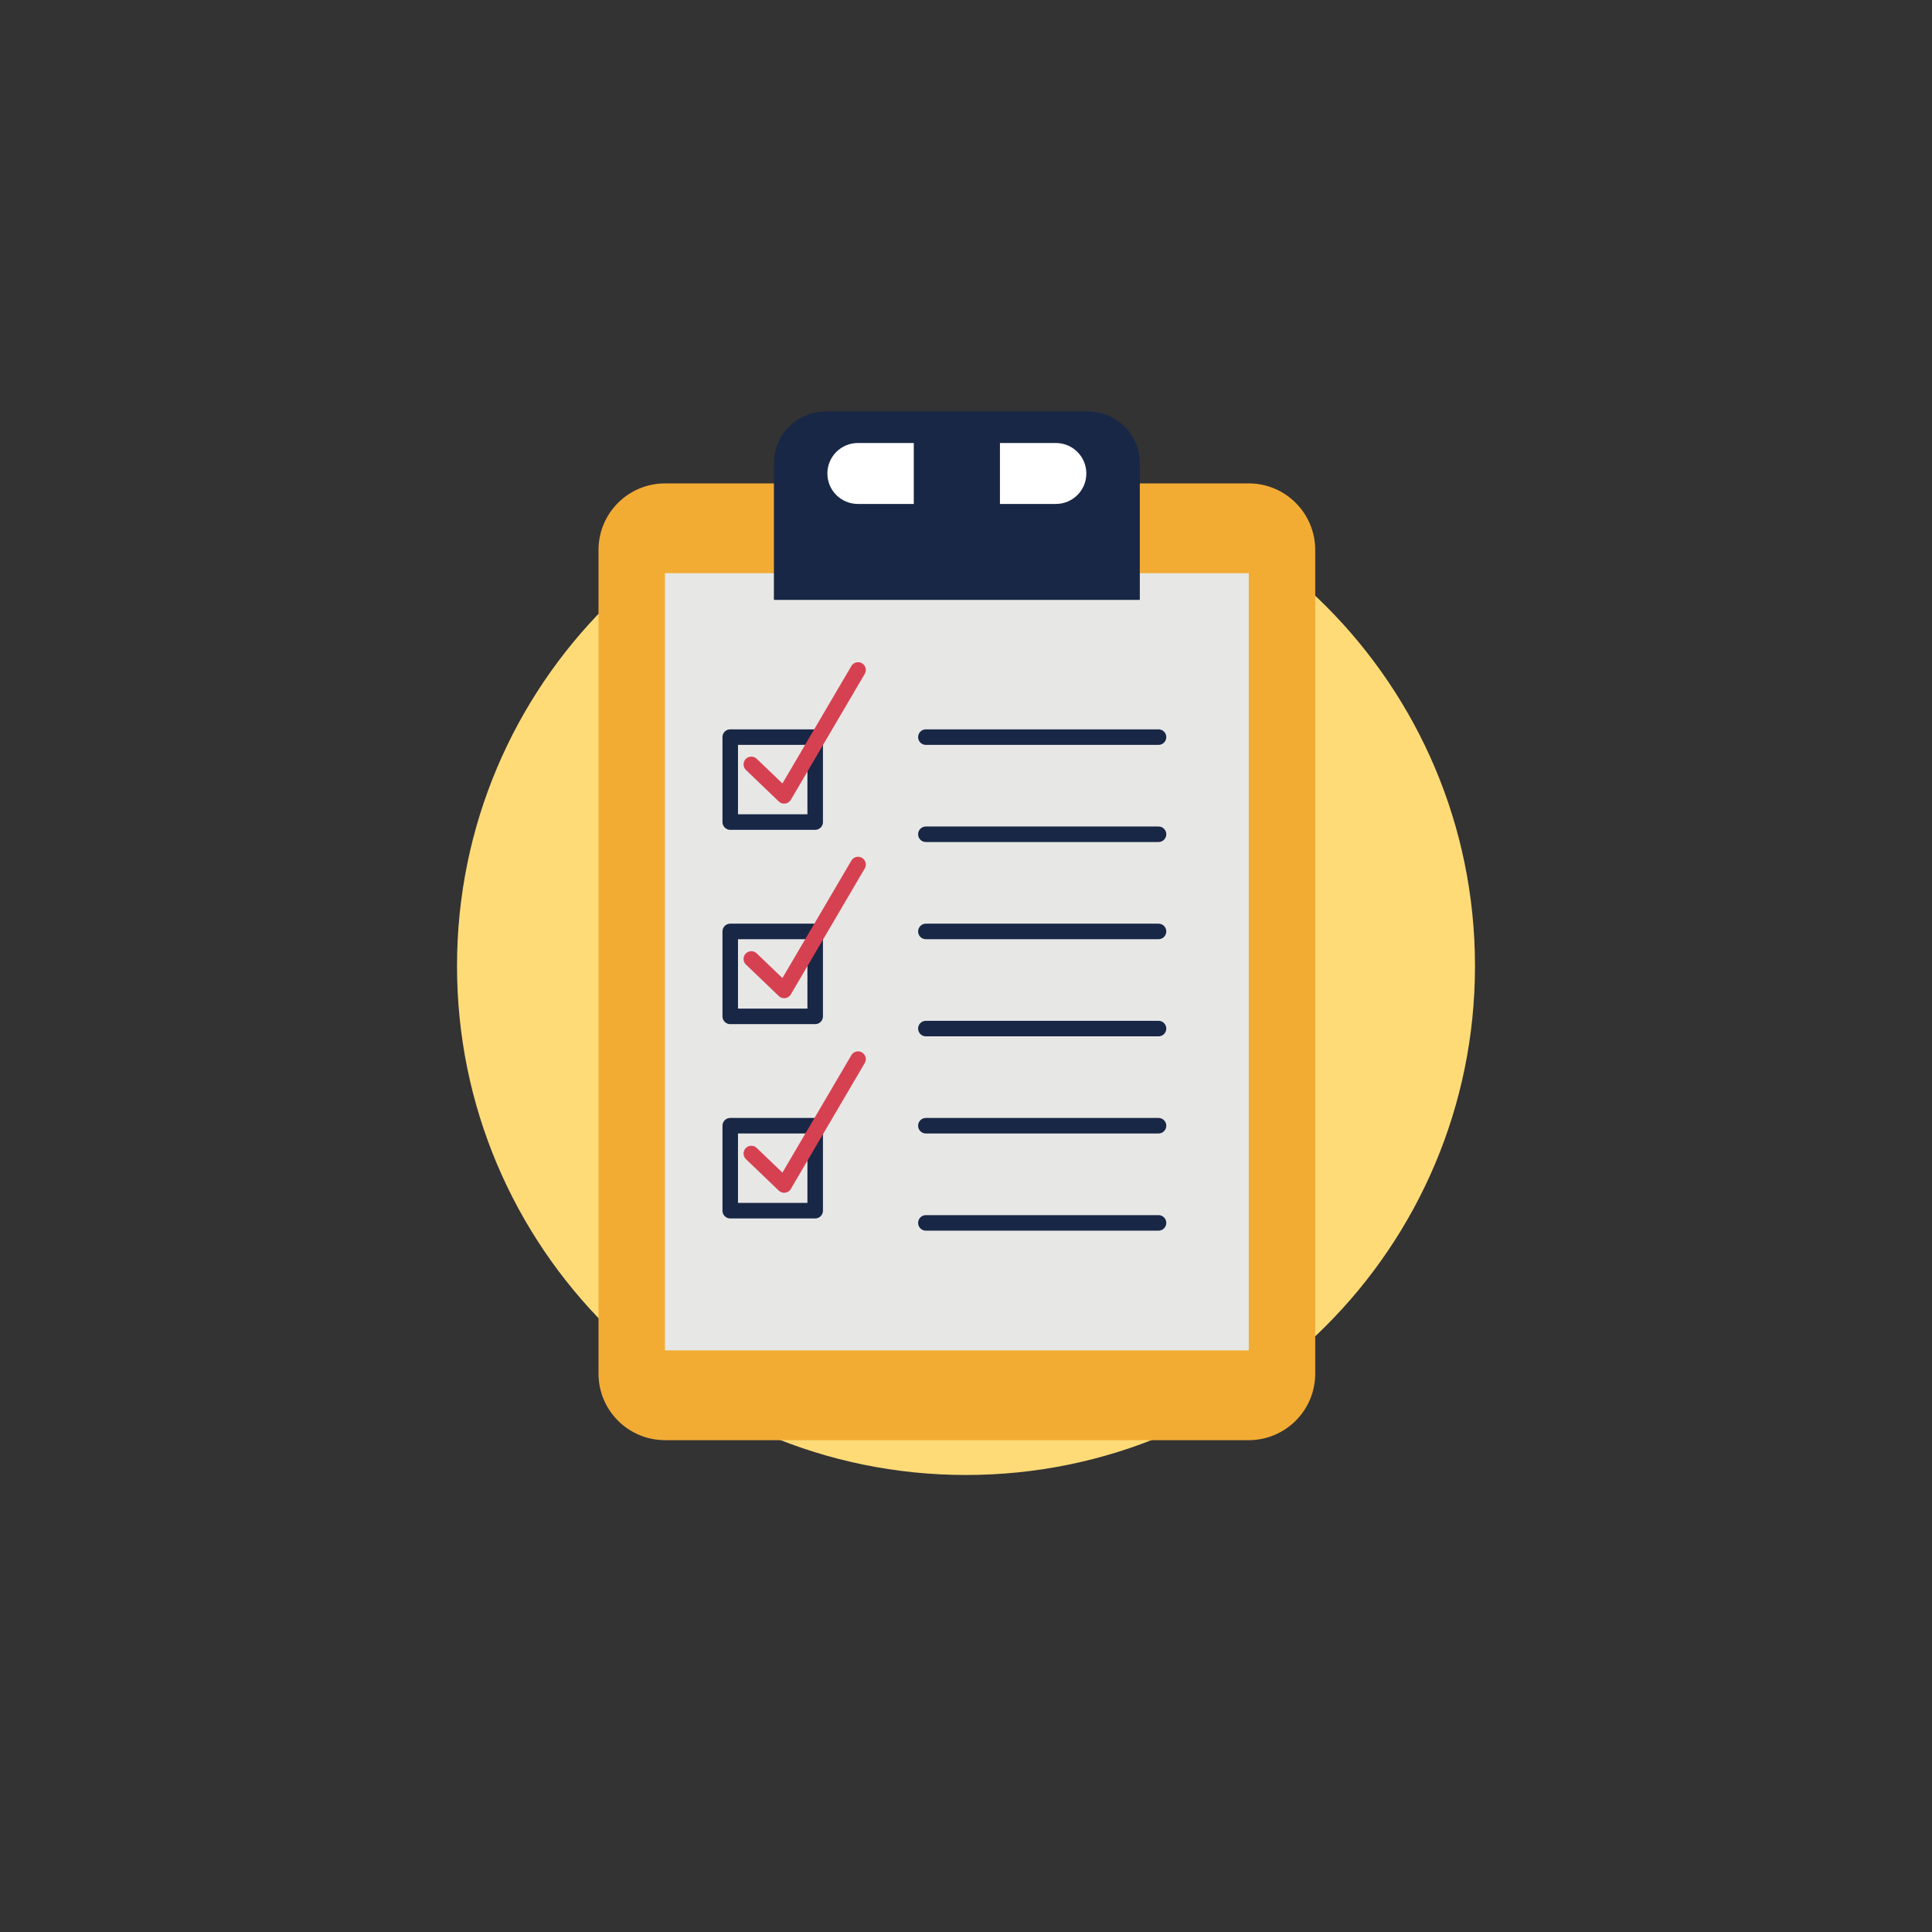
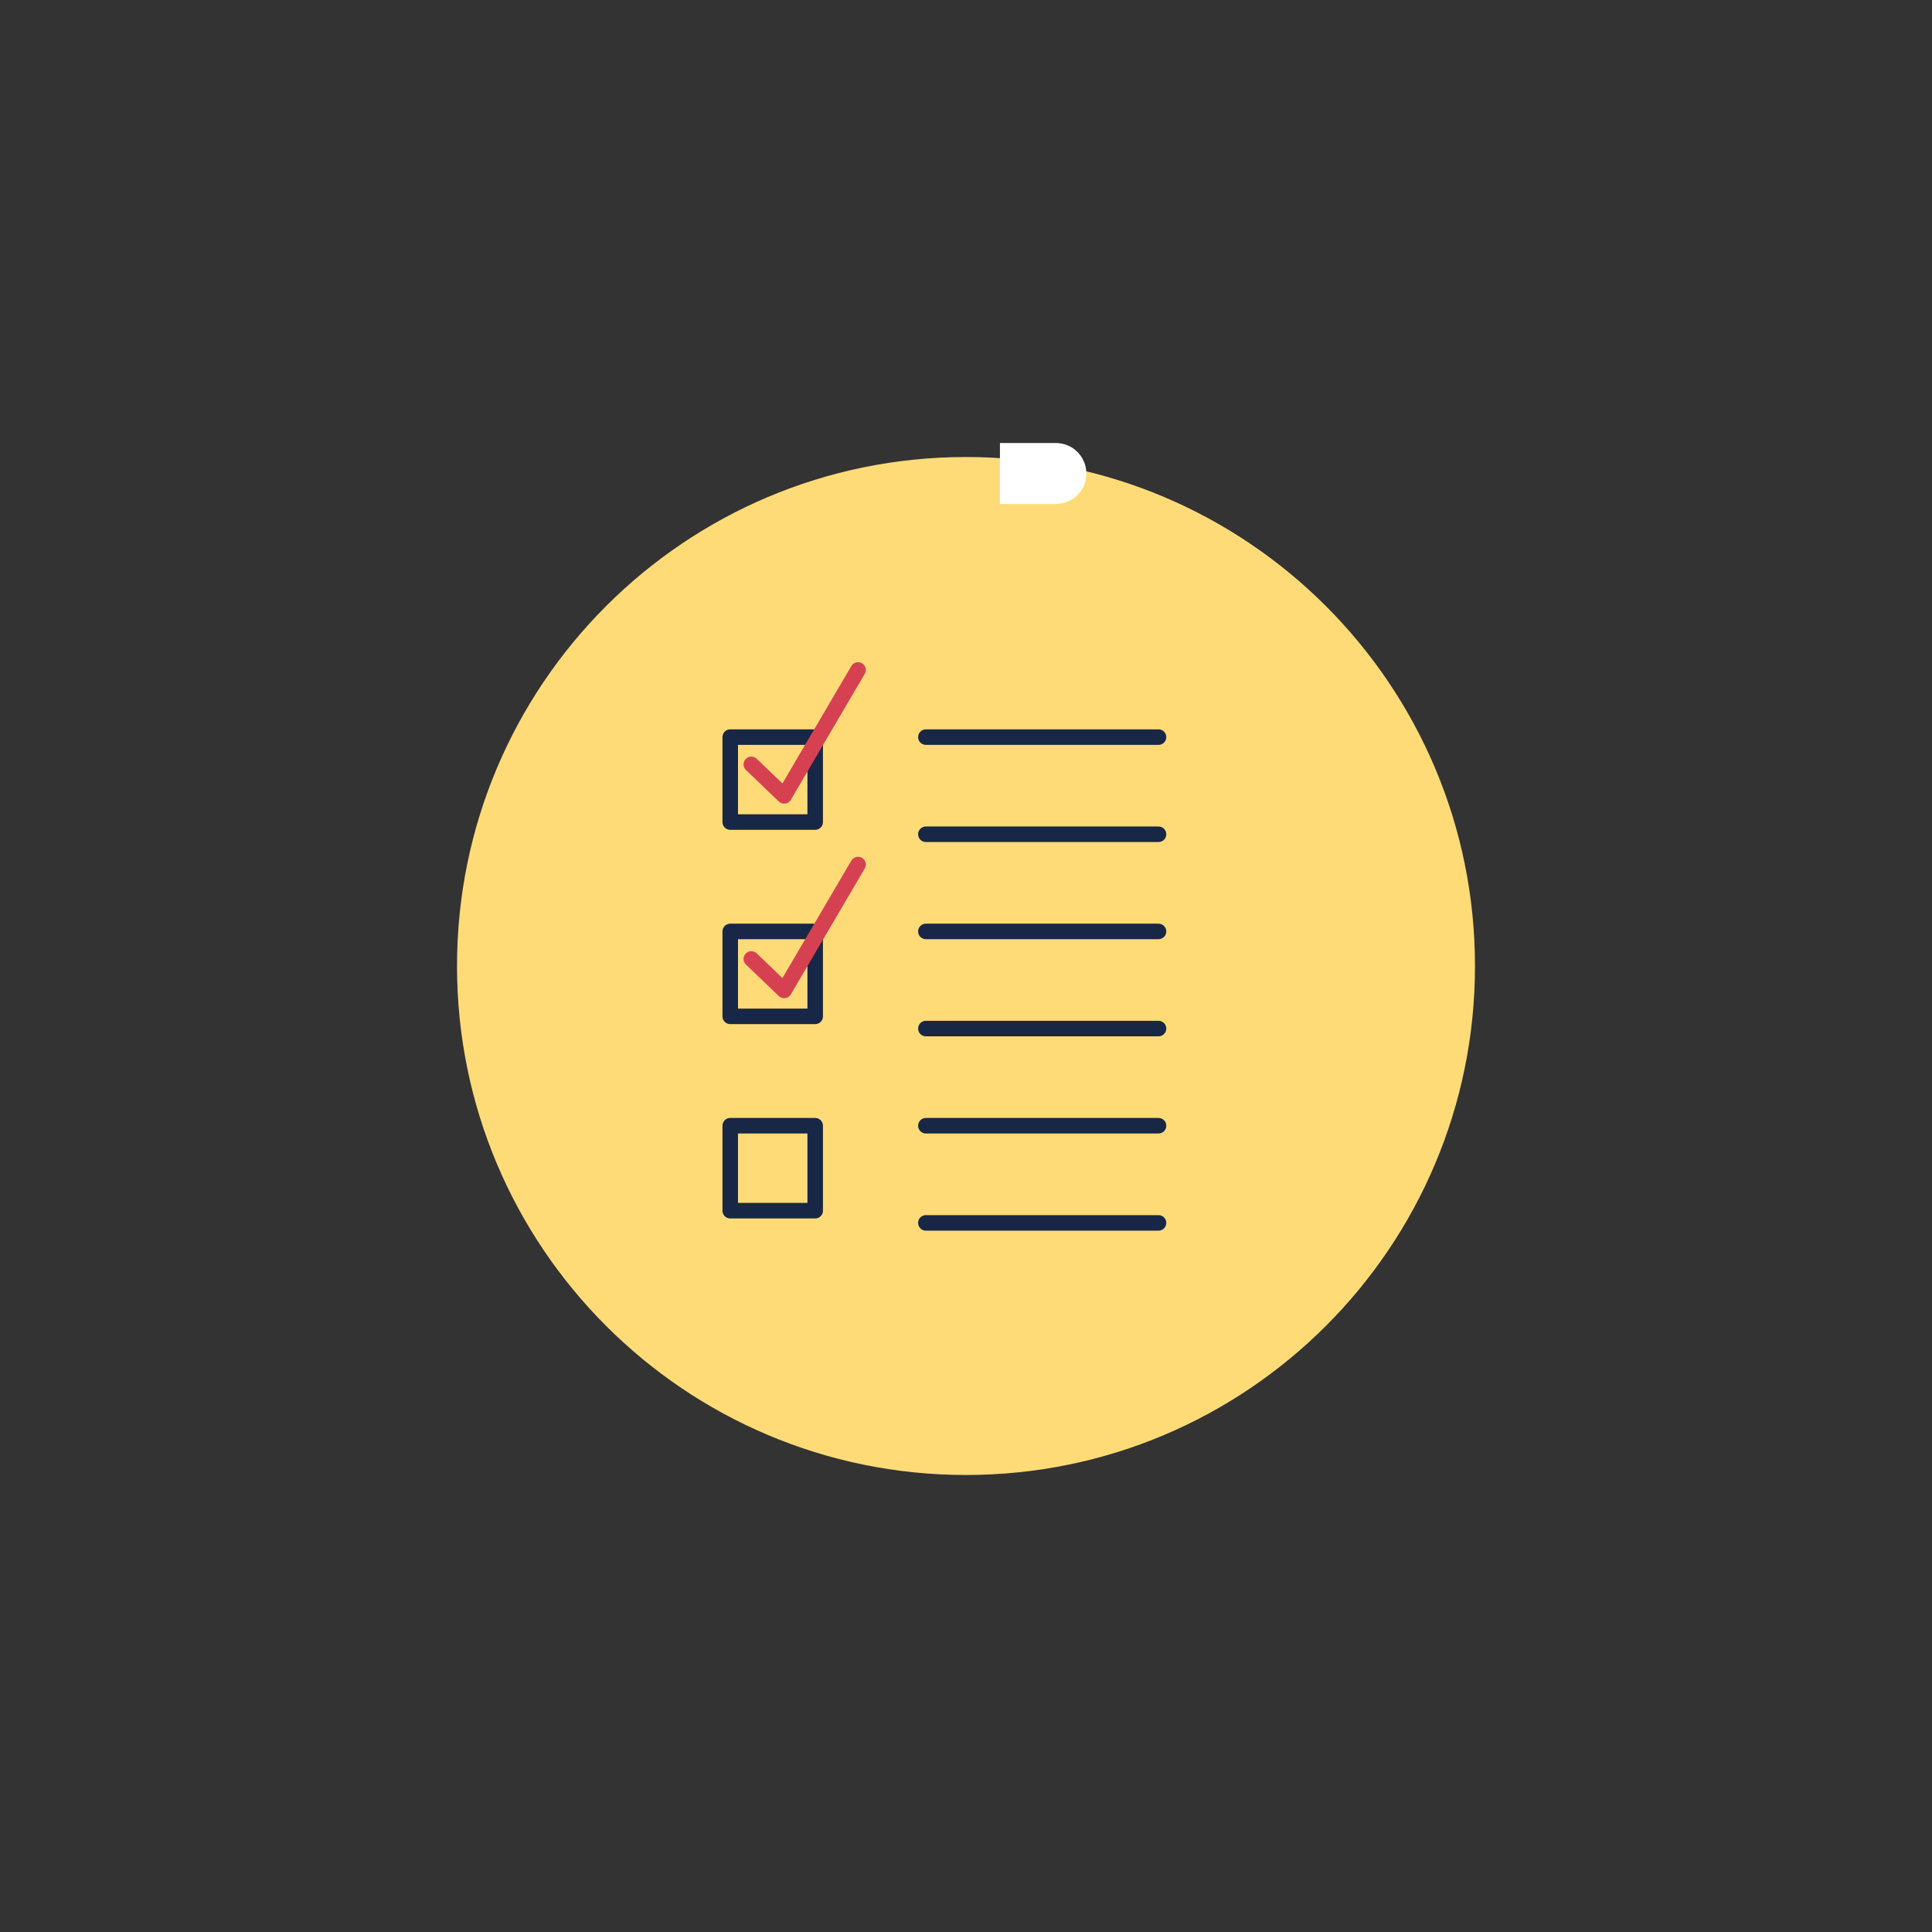
<svg xmlns="http://www.w3.org/2000/svg" width="1080" viewBox="0 0 810 810" height="1080" preserveAspectRatio="xMidYMid meet">
  <rect x="0" y="0" width="810" height="810" fill="#333333" stroke="none" />
  <defs>
    <clipPath id="705b7adbac">
      <path d="M 191.605 191.605 L 618.395 191.605 L 618.395 618.395 L 191.605 618.395 Z M 191.605 191.605 " clip-rule="nonzero" />
    </clipPath>
    <clipPath id="1d748c8e8d">
      <path d="M 405 191.605 C 287.145 191.605 191.605 287.145 191.605 405 C 191.605 522.855 287.145 618.395 405 618.395 C 522.855 618.395 618.395 522.855 618.395 405 C 618.395 287.145 522.855 191.605 405 191.605 Z M 405 191.605 " clip-rule="nonzero" />
    </clipPath>
    <clipPath id="38b13b00f4">
-       <path d="M 250.77 202 L 551.52 202 L 551.52 603.773 L 250.77 603.773 Z M 250.77 202 " clip-rule="nonzero" />
-     </clipPath>
+       </clipPath>
    <clipPath id="5a46833948">
-       <path d="M 324 172.523 L 478 172.523 L 478 252 L 324 252 Z M 324 172.523 " clip-rule="nonzero" />
-     </clipPath>
+       </clipPath>
  </defs>
  <g clip-path="url(#705b7adbac)">
    <g clip-path="url(#1d748c8e8d)">
      <path fill="#ffdb78" d="M 191.605 191.605 L 618.395 191.605 L 618.395 618.395 L 191.605 618.395 Z M 191.605 191.605 " fill-opacity="1" fill-rule="nonzero" />
    </g>
  </g>
  <g clip-path="url(#38b13b00f4)">
    <path fill="#f2ac34" d="M 523.508 603.801 L 278.832 603.801 C 263.414 603.801 250.926 591.305 250.926 575.895 L 250.926 230.582 C 250.926 215.164 263.414 202.664 278.832 202.664 L 523.508 202.664 C 538.926 202.664 551.414 215.164 551.414 230.582 L 551.414 575.895 C 551.414 591.305 538.926 603.801 523.508 603.801 " fill-opacity="1" fill-rule="nonzero" />
  </g>
-   <path fill="#e7e8e6" d="M 523.551 566.152 L 278.781 566.152 L 278.781 240.32 L 523.551 240.32 L 523.551 566.152 " fill-opacity="1" fill-rule="nonzero" />
  <g clip-path="url(#5a46833948)">
    <path fill="#192746" d="M 477.875 251.52 L 324.461 251.52 L 324.461 194.199 C 324.461 182.219 334.176 172.496 346.16 172.496 L 456.176 172.496 C 468.164 172.496 477.875 182.219 477.875 194.199 L 477.875 251.52 " fill-opacity="1" fill-rule="nonzero" />
  </g>
-   <path fill="#ffffff" d="M 383.109 185.734 L 359.66 185.734 C 352.605 185.734 346.883 191.457 346.883 198.512 C 346.883 205.566 352.605 211.281 359.66 211.281 L 383.109 211.281 L 383.109 185.734 " fill-opacity="1" fill-rule="nonzero" />
  <path fill="#ffffff" d="M 442.68 185.734 L 419.23 185.734 L 419.23 211.281 L 442.68 211.281 C 449.734 211.281 455.457 205.566 455.457 198.512 C 455.457 191.457 449.734 185.734 442.68 185.734 " fill-opacity="1" fill-rule="nonzero" />
  <path stroke-linecap="round" transform="matrix(0.217, 0, 0, -0.217, -2.114, 850.266)" fill="none" stroke-linejoin="miter" d="M 1798.588 2494.143 L 2248.055 2494.143 " stroke="#192746" stroke-width="30" stroke-opacity="1" stroke-miterlimit="10" />
  <path stroke-linecap="round" transform="matrix(0.217, 0, 0, -0.217, -2.114, 850.266)" fill="none" stroke-linejoin="miter" d="M 1798.588 2306.454 L 2248.055 2306.454 " stroke="#192746" stroke-width="30" stroke-opacity="1" stroke-miterlimit="10" />
  <path stroke-linecap="round" transform="matrix(0.217, 0, 0, -0.217, -2.114, 850.266)" fill="none" stroke-linejoin="miter" d="M 1798.588 2118.71 L 2248.055 2118.71 " stroke="#192746" stroke-width="30" stroke-opacity="1" stroke-miterlimit="10" />
  <path stroke-linecap="round" transform="matrix(0.217, 0, 0, -0.217, -2.114, 850.266)" fill="none" stroke-linejoin="miter" d="M 1798.588 1931.021 L 2248.055 1931.021 " stroke="#192746" stroke-width="30" stroke-opacity="1" stroke-miterlimit="10" />
  <path stroke-linecap="round" transform="matrix(0.217, 0, 0, -0.217, -2.114, 850.266)" fill="none" stroke-linejoin="miter" d="M 1798.588 1743.332 L 2248.055 1743.332 " stroke="#192746" stroke-width="30" stroke-opacity="1" stroke-miterlimit="10" />
  <path stroke-linecap="round" transform="matrix(0.217, 0, 0, -0.217, -2.114, 850.266)" fill="none" stroke-linejoin="miter" d="M 1798.588 1555.589 L 2248.055 1555.589 " stroke="#192746" stroke-width="30" stroke-opacity="1" stroke-miterlimit="10" />
  <path stroke-linecap="round" transform="matrix(0.217, 0, 0, -0.217, -2.114, 850.266)" fill="none" stroke-linejoin="round" d="M 1584.719 2330.014 L 1420.584 2330.014 L 1420.584 2494.143 L 1584.719 2494.143 Z M 1584.719 2330.014 " stroke="#192746" stroke-width="30" stroke-opacity="1" stroke-miterlimit="10" />
  <path stroke-linecap="round" transform="matrix(0.217, 0, 0, -0.217, -2.114, 850.266)" fill="none" stroke-linejoin="round" d="M 1584.719 1954.617 L 1420.584 1954.617 L 1420.584 2118.71 L 1584.719 2118.71 Z M 1584.719 1954.617 " stroke="#192746" stroke-width="30" stroke-opacity="1" stroke-miterlimit="10" />
  <path stroke-linecap="round" transform="matrix(0.217, 0, 0, -0.217, -2.114, 850.266)" fill="none" stroke-linejoin="round" d="M 1584.719 1579.185 L 1420.584 1579.185 L 1420.584 1743.332 L 1584.719 1743.332 Z M 1584.719 1579.185 " stroke="#192746" stroke-width="30" stroke-opacity="1" stroke-miterlimit="10" />
  <path stroke-linecap="round" transform="matrix(0.217, 0, 0, -0.217, -2.114, 850.266)" fill="none" stroke-linejoin="round" d="M 1461.33 2441.452 L 1524.759 2380.638 L 1667.542 2623.876 " stroke="#d64151" stroke-width="30" stroke-opacity="1" stroke-miterlimit="10" />
  <path stroke-linecap="round" transform="matrix(0.217, 0, 0, -0.217, -2.114, 850.266)" fill="none" stroke-linejoin="round" d="M 1461.33 2065.516 L 1524.759 2004.702 L 1667.542 2247.94 " stroke="#d64151" stroke-width="30" stroke-opacity="1" stroke-miterlimit="10" />
-   <path stroke-linecap="round" transform="matrix(0.217, 0, 0, -0.217, -2.114, 850.266)" fill="none" stroke-linejoin="round" d="M 1461.33 1689.581 L 1524.759 1628.767 L 1667.542 1872.004 " stroke="#d64151" stroke-width="30" stroke-opacity="1" stroke-miterlimit="10" />
</svg>